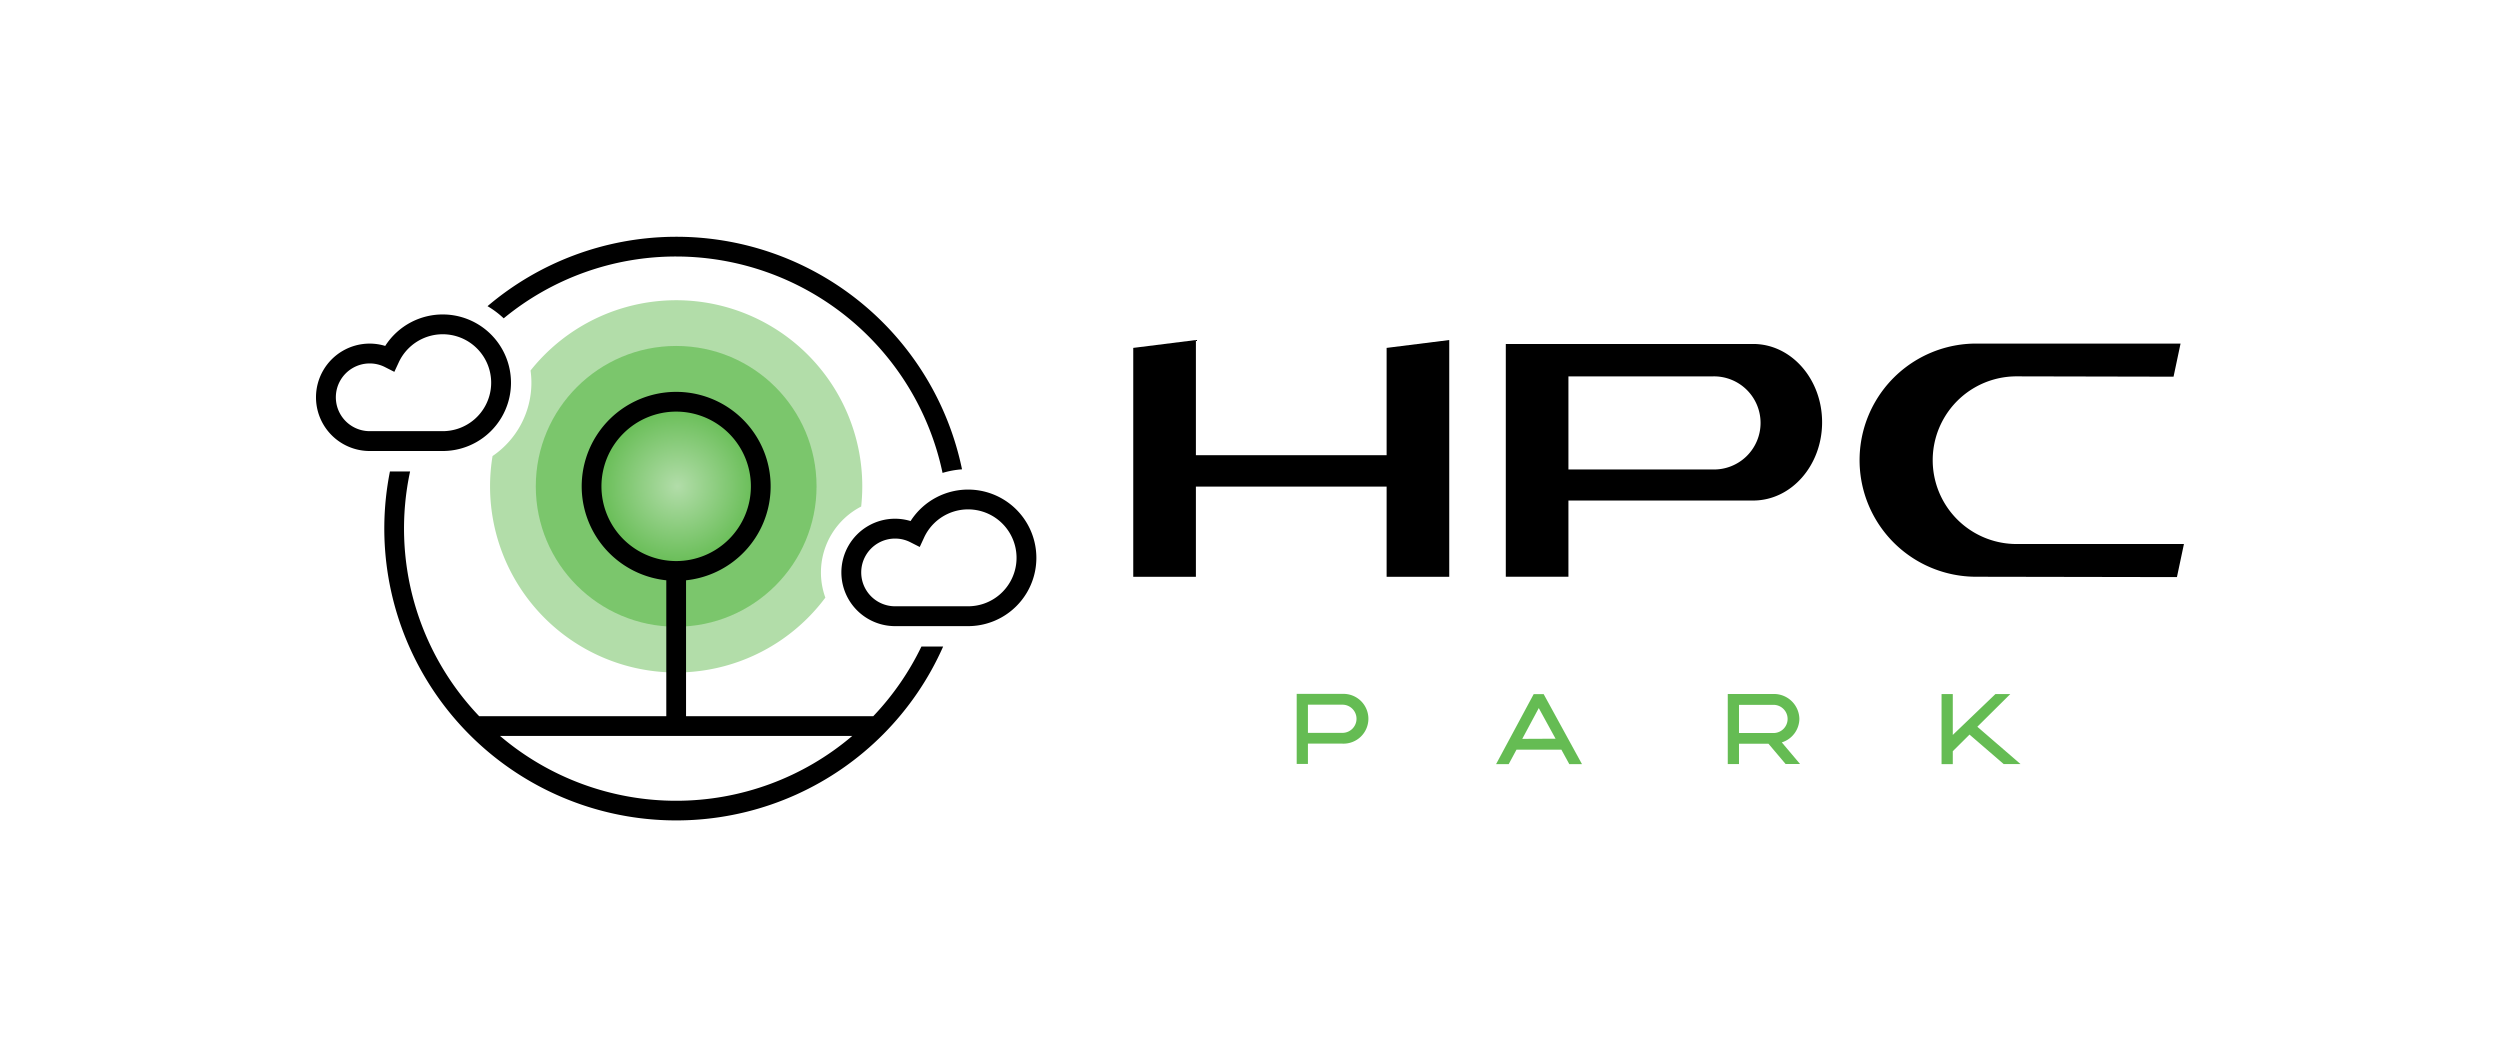
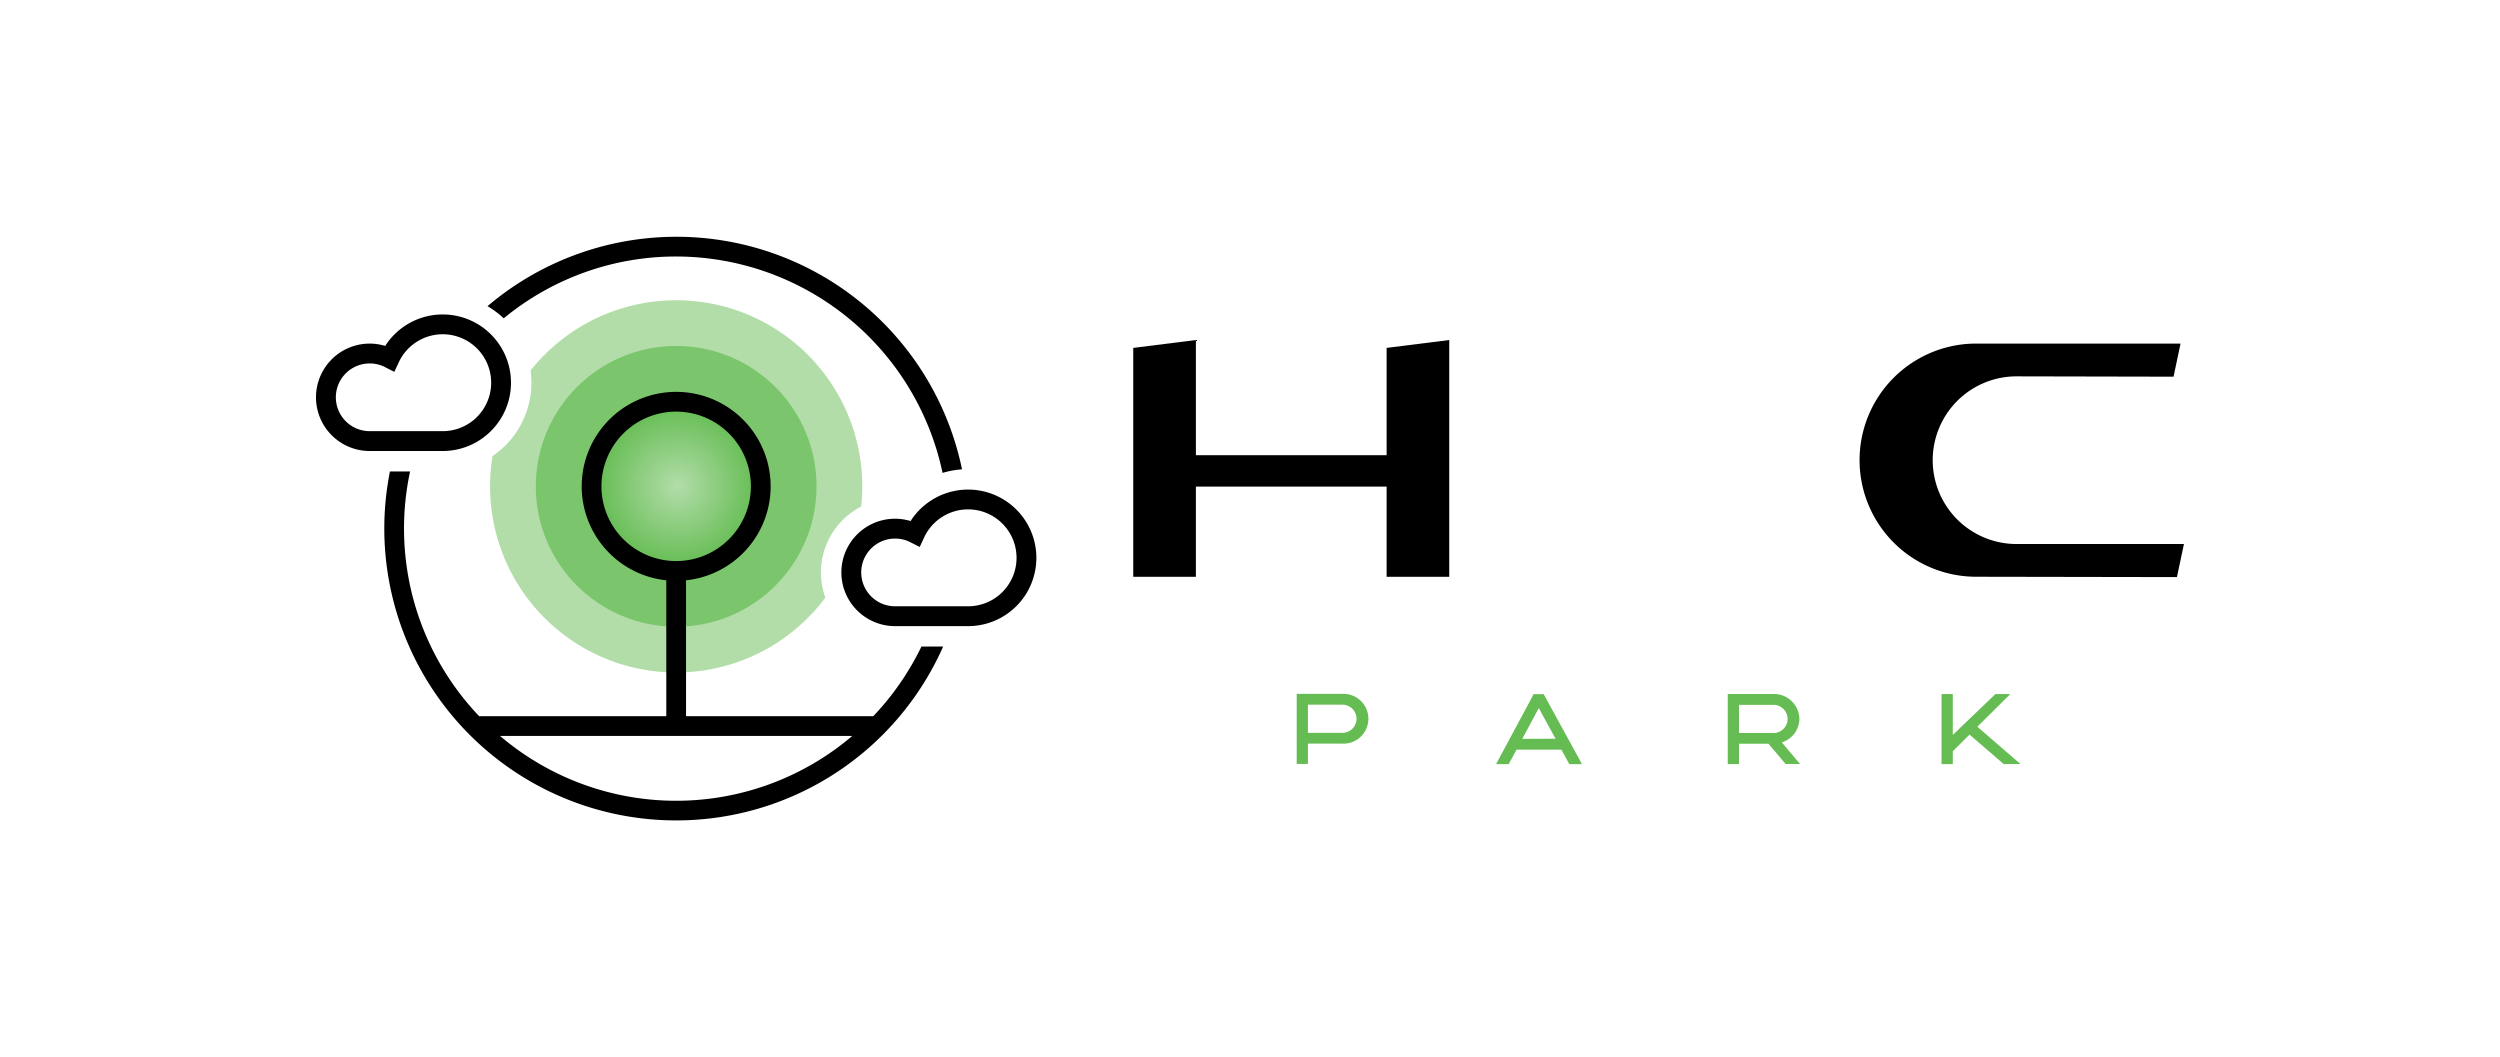
<svg xmlns="http://www.w3.org/2000/svg" viewBox="0 0 1070.66 452.8">
  <defs>
    <style>.cls-1{fill:none;}.cls-2{fill:#b2dda9;}.cls-3,.cls-5{fill:#65bc53;}.cls-3{opacity:0.7;}.cls-4{fill:url(#radial-gradient);}</style>
    <radialGradient id="radial-gradient" cx="461.74" cy="-7.58" r="37.85" gradientTransform="translate(-134.69 215.25) scale(0.92 0.92)" gradientUnits="userSpaceOnUse">
      <stop offset="0" stop-color="#b2dda9" />
      <stop offset="1" stop-color="#65bc53" />
    </radialGradient>
  </defs>
  <title>HPC_logo-hor</title>
  <g id="Layer_2" data-name="Layer 2">
    <g id="Layer_1-2" data-name="Layer 1">
-       <rect class="cls-1" width="1070.66" height="452.8" />
      <path class="cls-2" d="M351.58,245.15a31.77,31.77,0,0,1,17.23-28.22,79.69,79.69,0,0,0-141.6-58.25,37.51,37.51,0,0,1,.37,5.22,38,38,0,0,1-16.64,31.41,79.7,79.7,0,0,0,142.53,60.63A31.62,31.62,0,0,1,351.58,245.15Z" />
      <circle class="cls-3" cx="289.58" cy="208.28" r="60.12" />
      <circle class="cls-4" cx="289.58" cy="208.28" r="34.78" />
      <path d="M189.58,193.15H158.33a23,23,0,0,1,0-46,22.76,22.76,0,0,1,6.64,1,29.24,29.24,0,1,1,24.61,45Zm-31.25-37.5a14.5,14.5,0,0,0,0,29h31.25a20.75,20.75,0,1,0-18.84-29.4l-1.86,4-3.94-2A14.31,14.31,0,0,0,158.33,155.65Zm256.25,112.5H383.33a23,23,0,0,1,0-46,22.76,22.76,0,0,1,6.64,1,29.24,29.24,0,1,1,24.61,45Zm-31.25-37.5a14.5,14.5,0,0,0,0,29h31.25a20.75,20.75,0,1,0-18.84-29.4l-1.85,4-3.95-2A14.31,14.31,0,0,0,383.33,230.65Zm-93.75-120.8a116.74,116.74,0,0,1,114.08,92.68A38,38,0,0,1,412,201a124.92,124.92,0,0,0-203.21-69.88,38.32,38.32,0,0,1,6.93,5.21A116,116,0,0,1,289.58,109.85ZM374,306.71H293.81V248.52a40.46,40.46,0,1,0-8.46,0v58.19H205.2A116.41,116.41,0,0,1,175.63,201.9H167a125,125,0,0,0,236.91,75h-9.3A117,117,0,0,1,374,306.71ZM257.58,208.28a32,32,0,1,1,32,32A32,32,0,0,1,257.58,208.28ZM214.15,315.17H365a116.33,116.33,0,0,1-150.86,0Z" />
      <path class="cls-5" d="M574.91,297.17H555.33v30h4.81v-8.7h14.77a10.66,10.66,0,1,0,0-21.3Zm0,16.69H560.14V301.79h14.77a6,6,0,1,1,0,12.07Zm195.7-6a10.88,10.88,0,0,0-11.08-10.65H739.94v30h4.81v-8.7h12.62l7.34,8.69h6.19l-7.82-9.26A10.7,10.7,0,0,0,770.61,307.82Zm-25.86-6h14.78a6,6,0,1,1,0,12.07H744.75Zm-87.92-4.6-16.12,30h5.41l3.33-6.19h19.24l3.39,6.19h5.43l-16.42-30Zm-4.9,19.17L659,303.24l7.19,13.12Zm213.4,10.8h-7.21l-14.63-12.62.25-.27-7.43,7.38v5.52H831.5v-30h4.81v17.5l18.26-17.5h6.37l-14.12,14Z" />
      <polygon points="620.66 145.62 620.66 247.02 593.84 247.02 593.84 208.4 512.16 208.4 512.16 247.02 485.33 247.02 485.33 148.99 512.16 145.62 512.16 194.95 593.84 194.95 593.84 148.99 620.66 145.62" />
-       <path d="M750.81,147.31H644.88V247H671.7V214.36h79.11c16.31,0,29.53-15,29.53-33.52S767.12,147.31,750.81,147.31ZM733.6,201.06H671.7V161.19h61.9a19.94,19.94,0,1,1,0,39.87Z" />
      <path d="M846.32,247a49.93,49.93,0,0,1,0-99.86h87.53l-3,14.18-67.24-.14a35.9,35.9,0,1,0,0,71.8h71.69l-3,14.17Z" />
    </g>
  </g>
</svg>